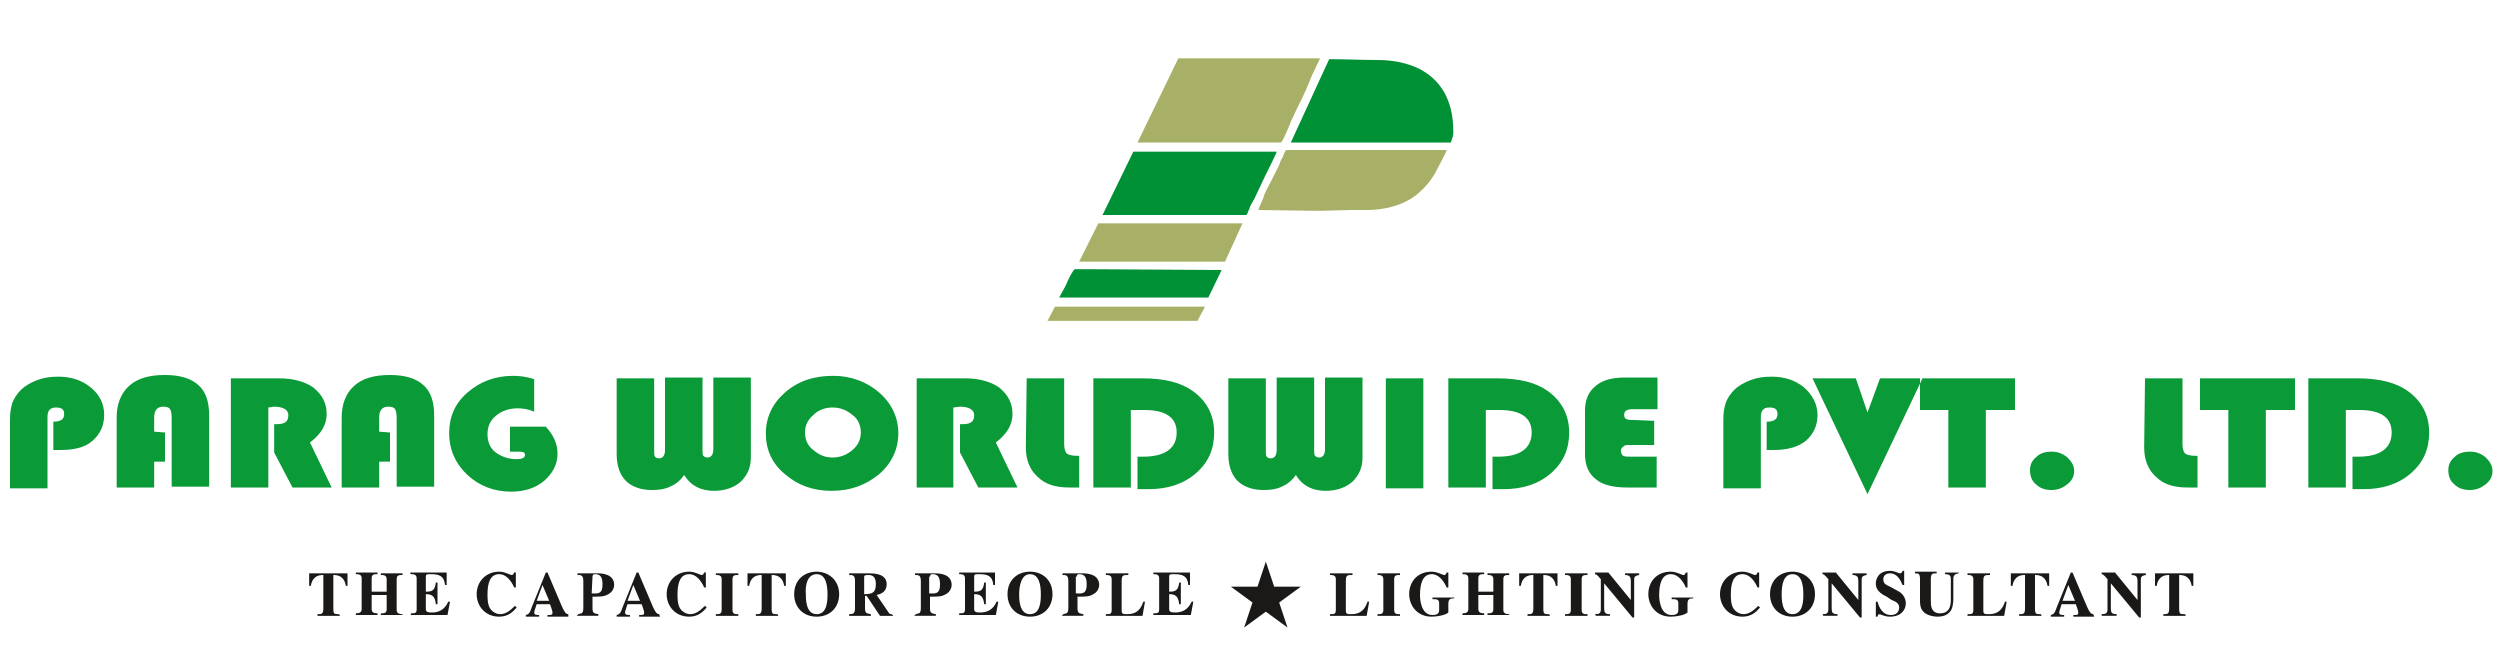
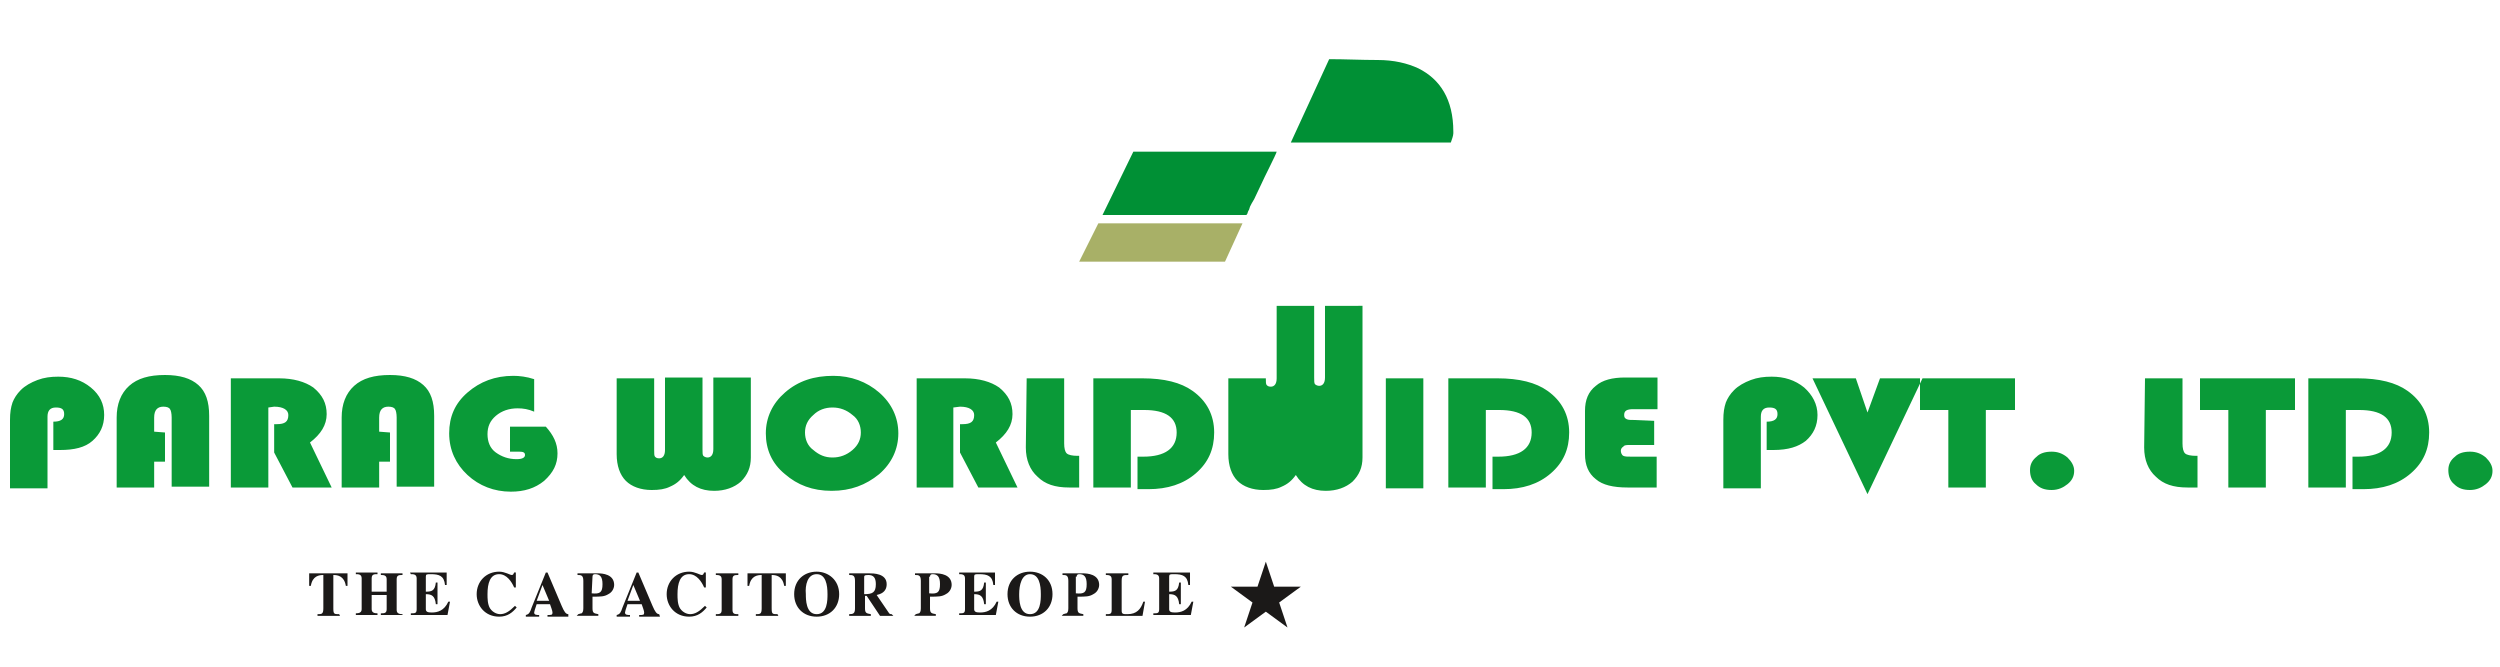
<svg xmlns="http://www.w3.org/2000/svg" version="1.1" id="Layer_1" x="0px" y="0px" viewBox="0 0 300 80" style="enable-background:new 0 0 300 80;" xml:space="preserve">
  <style type="text/css">
	.st0{fill-rule:evenodd;clip-rule:evenodd;fill:#0A9A38;}
	.st1{fill-rule:evenodd;clip-rule:evenodd;fill:#A8B067;}
	.st2{fill-rule:evenodd;clip-rule:evenodd;fill:#009035;}
	.st3{fill-rule:evenodd;clip-rule:evenodd;fill:#1B1918;}
</style>
-   <path id="path10" class="st0" d="M6.4,54v-3.4c0.9,0,1.3-0.3,1.3-0.9c0-0.6-0.3-0.8-1-0.8c-0.7,0-1,0.4-1,1.1v8.6H1.2v-8.2  c0-0.9,0.1-1.5,0.3-2.1c0.2-0.5,0.5-1,1-1.5c0.5-0.5,1.2-0.9,2-1.2c0.8-0.3,1.6-0.4,2.5-0.4c1.5,0,2.8,0.4,3.9,1.3s1.6,2,1.6,3.3  c0,1.3-0.5,2.3-1.4,3.1C10.2,53.7,8.9,54,7.2,54L6.4,54z M19.8,51.9v3.5h-1.3v3.1H14v-8.4c0-1.6,0.5-2.9,1.5-3.8  c1-0.9,2.4-1.3,4.3-1.3c1.8,0,3.1,0.4,4,1.2c0.9,0.8,1.3,2,1.3,3.7v8.5h-4.5v-8.3c0-0.5-0.1-0.9-0.2-1c-0.1-0.2-0.4-0.3-0.8-0.3  c-0.7,0-1.1,0.4-1.1,1.3v1.7L19.8,51.9z M32.2,48.9v9.6h-4.5V45.4h5.8c1.7,0,3.1,0.4,4.1,1.1c1.1,0.9,1.6,1.9,1.6,3.2  c0,1.3-0.7,2.4-2,3.4l2.6,5.4h-4.7l-2.2-4.2v-3.4h0.3c1,0,1.4-0.3,1.4-1.1c0-0.6-0.6-1-1.7-1L32.2,48.9z M46.8,51.9v3.5h-1.3v3.1H41  v-8.4c0-1.6,0.5-2.9,1.5-3.8c1-0.9,2.4-1.3,4.3-1.3c1.8,0,3.1,0.4,4,1.2c0.9,0.8,1.3,2,1.3,3.7v8.5h-4.5v-8.3c0-0.5-0.1-0.9-0.2-1  c-0.1-0.2-0.4-0.3-0.8-0.3c-0.7,0-1.1,0.4-1.1,1.3v1.7L46.8,51.9z M61.2,51.2h4.3c0.9,1,1.4,2,1.4,3.2c0,1.3-0.5,2.3-1.6,3.3  c-1.1,0.9-2.4,1.3-4,1.3c-2,0-3.8-0.7-5.2-2c-1.4-1.3-2.2-3-2.2-5s0.7-3.6,2.2-4.9c1.5-1.3,3.3-2,5.5-2c0.7,0,1.6,0.1,2.5,0.4v3.9  c-0.7-0.3-1.3-0.4-2-0.4c-1,0-1.9,0.3-2.6,0.9c-0.7,0.6-1,1.3-1,2.2c0,0.9,0.3,1.7,1,2.2s1.5,0.8,2.5,0.8c0.7,0,1-0.2,1-0.5  c0-0.3-0.2-0.4-0.7-0.4h-1.1V51.2z M90.1,45.4v9.5c0,1.2-0.4,2.1-1.2,2.9c-0.8,0.7-1.9,1.1-3.2,1.1c-1.6,0-2.8-0.6-3.6-1.9  c-0.5,0.7-1,1.1-1.7,1.4c-0.6,0.3-1.3,0.4-2.2,0.4c-1.3,0-2.4-0.4-3.1-1.1C74.4,57,74,55.9,74,54.5v-9.1h4.5V54c0,0.4,0,0.7,0.1,0.8  c0.1,0.1,0.2,0.2,0.5,0.2c0.4,0,0.7-0.3,0.7-1v-8.7h4.5v8.6c0,0.4,0,0.7,0.1,0.8c0.1,0.1,0.3,0.2,0.5,0.2c0.4,0,0.7-0.3,0.7-1v-8.6  H90.1z M100,45.1c2.1,0,4,0.7,5.5,2c1.5,1.3,2.3,3,2.3,4.9c0,1.9-0.8,3.6-2.3,4.9c-1.6,1.3-3.4,2-5.7,2s-4.1-0.7-5.6-2  c-1.6-1.3-2.3-3-2.3-4.9c0-1.9,0.8-3.6,2.3-4.9C95.8,45.7,97.7,45.1,100,45.1L100,45.1z M99.9,48.9c-0.9,0-1.7,0.3-2.3,0.9  c-0.7,0.6-1,1.3-1,2.1c0,0.8,0.3,1.6,1,2.1c0.7,0.6,1.4,0.9,2.3,0.9c0.9,0,1.7-0.3,2.4-0.9c0.7-0.6,1-1.3,1-2.1c0-0.8-0.3-1.6-1-2.1  C101.6,49.2,100.8,48.9,99.9,48.9L99.9,48.9z M114.4,48.9v9.6H110V45.4h5.8c1.7,0,3.1,0.4,4.1,1.1c1.1,0.9,1.6,1.9,1.6,3.2  c0,1.3-0.7,2.4-2,3.4l2.6,5.4h-4.7l-2.2-4.2v-3.4h0.3c1,0,1.4-0.3,1.4-1.1c0-0.6-0.6-1-1.7-1L114.4,48.9z M123.2,45.4h4.5v7.8  c0,0.6,0.1,1,0.3,1.2s0.7,0.3,1.3,0.3h0.2v3.8h-1.2c-1.7,0-2.9-0.4-3.8-1.3c-0.9-0.8-1.4-2-1.4-3.5L123.2,45.4L123.2,45.4z   M135.7,49.2v9.3h-4.5V45.4h5.9c2.6,0,4.6,0.5,6,1.5c1.7,1.2,2.6,2.9,2.6,5c0,2-0.7,3.6-2.2,4.9c-1.5,1.3-3.4,1.9-5.7,1.9  c-0.3,0-0.7,0-1.3,0v-3.9h0.7c2.6,0,4-1,4-2.9c0-1.8-1.3-2.7-3.9-2.7L135.7,49.2z M163.5,45.4v9.5c0,1.2-0.4,2.1-1.2,2.9  c-0.8,0.7-1.9,1.1-3.2,1.1c-1.6,0-2.8-0.6-3.6-1.9c-0.5,0.7-1,1.1-1.7,1.4c-0.6,0.3-1.3,0.4-2.2,0.4c-1.3,0-2.4-0.4-3.1-1.1  s-1.1-1.8-1.1-3.2v-9.1h4.5V54c0,0.4,0,0.7,0.1,0.8c0.1,0.1,0.2,0.2,0.5,0.2c0.4,0,0.7-0.3,0.7-1v-8.7h4.5v8.6c0,0.4,0,0.7,0.1,0.8  c0.1,0.1,0.3,0.2,0.5,0.2c0.4,0,0.7-0.3,0.7-1v-8.6H163.5z M170.8,45.4v13.2h-4.5V45.4H170.8z M178.3,49.2v9.3h-4.5V45.4h5.9  c2.6,0,4.6,0.5,6,1.5c1.7,1.2,2.6,2.9,2.6,5c0,2-0.7,3.6-2.2,4.9c-1.5,1.3-3.4,1.9-5.7,1.9c-0.3,0-0.7,0-1.3,0v-3.9h0.7  c2.6,0,4-1,4-2.9c0-1.8-1.3-2.7-3.9-2.7L178.3,49.2z M198.5,50.5v2.9h-2.9c-0.4,0-0.7,0-0.8,0.2c-0.2,0.1-0.3,0.3-0.3,0.5  s0.1,0.5,0.3,0.6c0.2,0.1,0.5,0.1,1,0.1h3v3.7h-3.5c-1.7,0-3-0.3-3.8-1c-0.9-0.7-1.3-1.7-1.3-3v-5.2c0-1.3,0.4-2.3,1.3-3  c0.8-0.7,2-1,3.5-1h3.9v3.8H196c-0.8,0-1.1,0.2-1.1,0.7c0,0.3,0.1,0.4,0.3,0.5s0.5,0.1,1,0.1L198.5,50.5z M212,54v-3.4  c0.9,0,1.3-0.3,1.3-0.9c0-0.6-0.3-0.8-1-0.8c-0.7,0-1,0.4-1,1.1v8.6h-4.5v-8.2c0-0.9,0.1-1.5,0.3-2.1c0.2-0.5,0.5-1,1-1.5  c0.5-0.5,1.2-0.9,2-1.2c0.8-0.3,1.6-0.4,2.5-0.4c1.5,0,2.8,0.4,3.9,1.3c1,0.9,1.6,2,1.6,3.3c0,1.3-0.5,2.3-1.4,3.1  c-0.9,0.7-2.1,1.1-3.9,1.1L212,54z M230.7,45.4l-6.6,13.9l-6.6-13.9h5.2l1.4,4.1l1.5-4.1H230.7z M238.3,49.2v9.3h-4.5v-9.3h-3.4  v-3.8h11.4v3.8H238.3z M246.2,54.2c0.7,0,1.3,0.2,1.9,0.7c0.5,0.5,0.8,1,0.8,1.6c0,0.7-0.3,1.2-0.8,1.6c-0.5,0.4-1.1,0.7-1.9,0.7  c-0.8,0-1.4-0.2-1.9-0.7c-0.5-0.4-0.7-1-0.7-1.7c0-0.7,0.3-1.2,0.8-1.6C244.8,54.4,245.4,54.2,246.2,54.2L246.2,54.2z M257.4,45.4  h4.5v7.8c0,0.6,0.1,1,0.3,1.2c0.2,0.2,0.7,0.3,1.3,0.3h0.2v3.8h-1.2c-1.7,0-2.9-0.4-3.8-1.3c-0.9-0.8-1.4-2-1.4-3.5L257.4,45.4z   M271.9,49.2v9.3h-4.5v-9.3H264v-3.8h11.4v3.8H271.9z M281.5,49.2v9.3H277V45.4h5.9c2.6,0,4.6,0.5,6,1.5c1.7,1.2,2.6,2.9,2.6,5  c0,2-0.7,3.6-2.2,4.9c-1.5,1.3-3.4,1.9-5.7,1.9c-0.3,0-0.7,0-1.3,0v-3.9h0.7c2.6,0,4-1,4-2.9c0-1.8-1.3-2.7-3.9-2.7L281.5,49.2  L281.5,49.2z M296.4,54.2c0.7,0,1.3,0.2,1.9,0.7c0.5,0.5,0.8,1,0.8,1.6c0,0.7-0.3,1.2-0.8,1.6c-0.5,0.4-1.1,0.7-1.9,0.7  c-0.8,0-1.4-0.2-1.9-0.7c-0.5-0.4-0.7-1-0.7-1.7c0-0.7,0.3-1.2,0.8-1.6C295,54.4,295.6,54.2,296.4,54.2z" />
-   <path id="path12" class="st1" d="M141.4,7l-4.9,10.1h17.2c0.2,0,1.1-2.2,1.2-2.5c0.4-0.9,0.8-1.7,1.2-2.5c0.4-0.8,0.8-1.7,1.1-2.5  c0.2-0.5,0.4-0.9,0.6-1.3c0.1-0.3,0.5-1,0.6-1.3L153.5,7L141.4,7z" />
+   <path id="path10" class="st0" d="M6.4,54v-3.4c0.9,0,1.3-0.3,1.3-0.9c0-0.6-0.3-0.8-1-0.8c-0.7,0-1,0.4-1,1.1v8.6H1.2v-8.2  c0-0.9,0.1-1.5,0.3-2.1c0.2-0.5,0.5-1,1-1.5c0.5-0.5,1.2-0.9,2-1.2c0.8-0.3,1.6-0.4,2.5-0.4c1.5,0,2.8,0.4,3.9,1.3s1.6,2,1.6,3.3  c0,1.3-0.5,2.3-1.4,3.1C10.2,53.7,8.9,54,7.2,54L6.4,54z M19.8,51.9v3.5h-1.3v3.1H14v-8.4c0-1.6,0.5-2.9,1.5-3.8  c1-0.9,2.4-1.3,4.3-1.3c1.8,0,3.1,0.4,4,1.2c0.9,0.8,1.3,2,1.3,3.7v8.5h-4.5v-8.3c0-0.5-0.1-0.9-0.2-1c-0.1-0.2-0.4-0.3-0.8-0.3  c-0.7,0-1.1,0.4-1.1,1.3v1.7L19.8,51.9z M32.2,48.9v9.6h-4.5V45.4h5.8c1.7,0,3.1,0.4,4.1,1.1c1.1,0.9,1.6,1.9,1.6,3.2  c0,1.3-0.7,2.4-2,3.4l2.6,5.4h-4.7l-2.2-4.2v-3.4h0.3c1,0,1.4-0.3,1.4-1.1c0-0.6-0.6-1-1.7-1L32.2,48.9z M46.8,51.9v3.5h-1.3v3.1H41  v-8.4c0-1.6,0.5-2.9,1.5-3.8c1-0.9,2.4-1.3,4.3-1.3c1.8,0,3.1,0.4,4,1.2c0.9,0.8,1.3,2,1.3,3.7v8.5h-4.5v-8.3c0-0.5-0.1-0.9-0.2-1  c-0.1-0.2-0.4-0.3-0.8-0.3c-0.7,0-1.1,0.4-1.1,1.3v1.7L46.8,51.9z M61.2,51.2h4.3c0.9,1,1.4,2,1.4,3.2c0,1.3-0.5,2.3-1.6,3.3  c-1.1,0.9-2.4,1.3-4,1.3c-2,0-3.8-0.7-5.2-2c-1.4-1.3-2.2-3-2.2-5s0.7-3.6,2.2-4.9c1.5-1.3,3.3-2,5.5-2c0.7,0,1.6,0.1,2.5,0.4v3.9  c-0.7-0.3-1.3-0.4-2-0.4c-1,0-1.9,0.3-2.6,0.9c-0.7,0.6-1,1.3-1,2.2c0,0.9,0.3,1.7,1,2.2s1.5,0.8,2.5,0.8c0.7,0,1-0.2,1-0.5  c0-0.3-0.2-0.4-0.7-0.4h-1.1V51.2z M90.1,45.4v9.5c0,1.2-0.4,2.1-1.2,2.9c-0.8,0.7-1.9,1.1-3.2,1.1c-1.6,0-2.8-0.6-3.6-1.9  c-0.5,0.7-1,1.1-1.7,1.4c-0.6,0.3-1.3,0.4-2.2,0.4c-1.3,0-2.4-0.4-3.1-1.1C74.4,57,74,55.9,74,54.5v-9.1h4.5V54c0,0.4,0,0.7,0.1,0.8  c0.1,0.1,0.2,0.2,0.5,0.2c0.4,0,0.7-0.3,0.7-1v-8.7h4.5v8.6c0,0.4,0,0.7,0.1,0.8c0.1,0.1,0.3,0.2,0.5,0.2c0.4,0,0.7-0.3,0.7-1v-8.6  H90.1z M100,45.1c2.1,0,4,0.7,5.5,2c1.5,1.3,2.3,3,2.3,4.9c0,1.9-0.8,3.6-2.3,4.9c-1.6,1.3-3.4,2-5.7,2s-4.1-0.7-5.6-2  c-1.6-1.3-2.3-3-2.3-4.9c0-1.9,0.8-3.6,2.3-4.9C95.8,45.7,97.7,45.1,100,45.1L100,45.1z M99.9,48.9c-0.9,0-1.7,0.3-2.3,0.9  c-0.7,0.6-1,1.3-1,2.1c0,0.8,0.3,1.6,1,2.1c0.7,0.6,1.4,0.9,2.3,0.9c0.9,0,1.7-0.3,2.4-0.9c0.7-0.6,1-1.3,1-2.1c0-0.8-0.3-1.6-1-2.1  C101.6,49.2,100.8,48.9,99.9,48.9L99.9,48.9z M114.4,48.9v9.6H110V45.4h5.8c1.7,0,3.1,0.4,4.1,1.1c1.1,0.9,1.6,1.9,1.6,3.2  c0,1.3-0.7,2.4-2,3.4l2.6,5.4h-4.7l-2.2-4.2v-3.4h0.3c1,0,1.4-0.3,1.4-1.1c0-0.6-0.6-1-1.7-1L114.4,48.9z M123.2,45.4h4.5v7.8  c0,0.6,0.1,1,0.3,1.2s0.7,0.3,1.3,0.3h0.2v3.8h-1.2c-1.7,0-2.9-0.4-3.8-1.3c-0.9-0.8-1.4-2-1.4-3.5L123.2,45.4L123.2,45.4z   M135.7,49.2v9.3h-4.5V45.4h5.9c2.6,0,4.6,0.5,6,1.5c1.7,1.2,2.6,2.9,2.6,5c0,2-0.7,3.6-2.2,4.9c-1.5,1.3-3.4,1.9-5.7,1.9  c-0.3,0-0.7,0-1.3,0v-3.9h0.7c2.6,0,4-1,4-2.9c0-1.8-1.3-2.7-3.9-2.7L135.7,49.2z M163.5,45.4v9.5c0,1.2-0.4,2.1-1.2,2.9  c-0.8,0.7-1.9,1.1-3.2,1.1c-1.6,0-2.8-0.6-3.6-1.9c-0.5,0.7-1,1.1-1.7,1.4c-0.6,0.3-1.3,0.4-2.2,0.4c-1.3,0-2.4-0.4-3.1-1.1  s-1.1-1.8-1.1-3.2v-9.1h4.5c0,0.4,0,0.7,0.1,0.8c0.1,0.1,0.2,0.2,0.5,0.2c0.4,0,0.7-0.3,0.7-1v-8.7h4.5v8.6c0,0.4,0,0.7,0.1,0.8  c0.1,0.1,0.3,0.2,0.5,0.2c0.4,0,0.7-0.3,0.7-1v-8.6H163.5z M170.8,45.4v13.2h-4.5V45.4H170.8z M178.3,49.2v9.3h-4.5V45.4h5.9  c2.6,0,4.6,0.5,6,1.5c1.7,1.2,2.6,2.9,2.6,5c0,2-0.7,3.6-2.2,4.9c-1.5,1.3-3.4,1.9-5.7,1.9c-0.3,0-0.7,0-1.3,0v-3.9h0.7  c2.6,0,4-1,4-2.9c0-1.8-1.3-2.7-3.9-2.7L178.3,49.2z M198.5,50.5v2.9h-2.9c-0.4,0-0.7,0-0.8,0.2c-0.2,0.1-0.3,0.3-0.3,0.5  s0.1,0.5,0.3,0.6c0.2,0.1,0.5,0.1,1,0.1h3v3.7h-3.5c-1.7,0-3-0.3-3.8-1c-0.9-0.7-1.3-1.7-1.3-3v-5.2c0-1.3,0.4-2.3,1.3-3  c0.8-0.7,2-1,3.5-1h3.9v3.8H196c-0.8,0-1.1,0.2-1.1,0.7c0,0.3,0.1,0.4,0.3,0.5s0.5,0.1,1,0.1L198.5,50.5z M212,54v-3.4  c0.9,0,1.3-0.3,1.3-0.9c0-0.6-0.3-0.8-1-0.8c-0.7,0-1,0.4-1,1.1v8.6h-4.5v-8.2c0-0.9,0.1-1.5,0.3-2.1c0.2-0.5,0.5-1,1-1.5  c0.5-0.5,1.2-0.9,2-1.2c0.8-0.3,1.6-0.4,2.5-0.4c1.5,0,2.8,0.4,3.9,1.3c1,0.9,1.6,2,1.6,3.3c0,1.3-0.5,2.3-1.4,3.1  c-0.9,0.7-2.1,1.1-3.9,1.1L212,54z M230.7,45.4l-6.6,13.9l-6.6-13.9h5.2l1.4,4.1l1.5-4.1H230.7z M238.3,49.2v9.3h-4.5v-9.3h-3.4  v-3.8h11.4v3.8H238.3z M246.2,54.2c0.7,0,1.3,0.2,1.9,0.7c0.5,0.5,0.8,1,0.8,1.6c0,0.7-0.3,1.2-0.8,1.6c-0.5,0.4-1.1,0.7-1.9,0.7  c-0.8,0-1.4-0.2-1.9-0.7c-0.5-0.4-0.7-1-0.7-1.7c0-0.7,0.3-1.2,0.8-1.6C244.8,54.4,245.4,54.2,246.2,54.2L246.2,54.2z M257.4,45.4  h4.5v7.8c0,0.6,0.1,1,0.3,1.2c0.2,0.2,0.7,0.3,1.3,0.3h0.2v3.8h-1.2c-1.7,0-2.9-0.4-3.8-1.3c-0.9-0.8-1.4-2-1.4-3.5L257.4,45.4z   M271.9,49.2v9.3h-4.5v-9.3H264v-3.8h11.4v3.8H271.9z M281.5,49.2v9.3H277V45.4h5.9c2.6,0,4.6,0.5,6,1.5c1.7,1.2,2.6,2.9,2.6,5  c0,2-0.7,3.6-2.2,4.9c-1.5,1.3-3.4,1.9-5.7,1.9c-0.3,0-0.7,0-1.3,0v-3.9h0.7c2.6,0,4-1,4-2.9c0-1.8-1.3-2.7-3.9-2.7L281.5,49.2  L281.5,49.2z M296.4,54.2c0.7,0,1.3,0.2,1.9,0.7c0.5,0.5,0.8,1,0.8,1.6c0,0.7-0.3,1.2-0.8,1.6c-0.5,0.4-1.1,0.7-1.9,0.7  c-0.8,0-1.4-0.2-1.9-0.7c-0.5-0.4-0.7-1-0.7-1.7c0-0.7,0.3-1.2,0.8-1.6C295,54.4,295.6,54.2,296.4,54.2z" />
  <path id="path14" class="st2" d="M154.9,17.1h19.2c0.1-0.3,0.3-0.8,0.3-1.1v-0.2c0-3.9-1.6-6.3-4.2-7.6c-1.3-0.6-2.9-1-4.9-1  c-1.9,0-3.9-0.1-5.8-0.1L154.9,17.1z" />
  <path id="path16" class="st2" d="M132.3,25.8h17.2c0.2,0,0.2-0.3,0.3-0.5c0.1-0.1,0.1-0.2,0.2-0.5c0.1-0.2,0.3-0.6,0.5-0.9  c0.3-0.6,0.6-1.3,0.9-1.9c0.2-0.5,1.8-3.6,1.8-3.8H136L132.3,25.8z" />
-   <path id="path18" class="st1" d="M151,25.2l7.2,0.1l4-0.1h1.8c2.6,0,4.9-0.8,6.3-2.1c0.8-0.7,1.3-1.3,1.9-2.3  c0.3-0.6,1.2-2.2,1.4-2.8h-19.2c-0.2,0-0.4,0.7-0.5,0.9c-0.2,0.3-0.3,0.6-0.4,0.9c-0.3,0.6-0.6,1.2-0.9,1.8  c-0.3,0.6-0.6,1.1-0.9,1.8C151.6,23.9,151.1,24.8,151,25.2L151,25.2z" />
  <path id="path20" class="st1" d="M149.1,26.8h-17.3l-2.3,4.6H147L149.1,26.8z" />
-   <path id="path22" class="st2" d="M146.6,32.4l-16.2-0.1H129c-0.2,0-0.9,1.4-1,1.7c-0.2,0.5-0.7,1.3-0.9,1.7H145L146.6,32.4z" />
-   <path id="path24" class="st1" d="M144.6,36.8h-18l-0.9,1.7h18L144.6,36.8z" />
  <path id="path26" class="st3" d="M40.7,73.7c-0.6,0-0.7,0-0.7-0.7v-4c0.5,0,1.3,0.1,1.5,1.3h0.2v-1.5h-4.6l0,1.5h0.2  c0.2-1.2,1-1.3,1.5-1.3v4c0,0.7-0.2,0.7-0.7,0.7v0.2h2.7L40.7,73.7z M48.3,73.7c-0.4,0-0.7-0.1-0.7-0.5v-3.7c0-0.5,0.3-0.5,0.7-0.5  v-0.2h-2.6v0.2c0.3,0,0.7,0,0.7,0.5V71h-1.8v-1.6c0-0.5,0.3-0.5,0.7-0.5v-0.2h-2.6v0.2c0.3,0,0.7,0,0.7,0.5v3.7  c0,0.4-0.3,0.5-0.7,0.5v0.2h2.6v-0.2c-0.4,0-0.7-0.1-0.7-0.5v-1.7h1.8v1.7c0,0.5-0.3,0.5-0.7,0.5v0.2h2.6V73.7z M49.3,68.9  c0.3,0,0.7,0,0.7,0.5v3.7c0,0.5-0.2,0.5-0.7,0.5v0.2h4.4l0.3-1.6h-0.2c-0.5,1.1-1.3,1.3-2,1.3c-0.5,0-0.7-0.1-0.7-0.4v-1.8  c0.7,0,1.1,0.2,1.2,1.2h0.2v-2.6h-0.2c-0.1,1-0.5,1.1-1.2,1.1v-1.8c0-0.3,0.1-0.3,0.6-0.3c1,0,1.6,0.2,1.7,1.3h0.2v-1.5h-4.4  L49.3,68.9L49.3,68.9z M61.8,72.7c-0.7,0.7-1.2,1-1.8,1c-0.2,0-0.8-0.1-1.2-0.7c-0.3-0.5-0.3-1.2-0.3-1.7c0-1.3,0.3-2.4,1.4-2.4  c0.9,0,1.5,0.9,1.8,1.6h0.2v-1.8h-0.2c-0.1,0.2-0.1,0.3-0.3,0.3c-0.2,0-0.8-0.4-1.5-0.4c-1.6,0-2.7,1.2-2.7,2.7c0,1.4,1,2.7,2.7,2.7  c1,0,1.6-0.5,2.1-1.1L61.8,72.7z M68.2,73.7c-0.3,0-0.5-0.3-0.8-1l-1.7-4h-0.2l-1.7,4.2c-0.2,0.6-0.3,0.8-0.7,0.9v0.2h1.6v-0.2  c-0.3,0-0.6,0-0.6-0.3c0-0.1,0.1-0.4,0.3-1H66c0.1,0.3,0.3,0.8,0.3,1c0,0.3-0.1,0.3-0.6,0.3v0.2h2.5L68.2,73.7L68.2,73.7z   M64.4,72.1l0.7-1.9l0.8,1.9H64.4z M69.2,73.9h2.6v-0.2c-0.5-0.1-0.7-0.1-0.7-0.7v-1.4c1,0,1.4,0,1.9-0.3c0.6-0.3,0.7-0.9,0.7-1.1  c0-1.3-1.4-1.4-2-1.4h-2.4v0.2c0.4,0,0.7,0,0.7,0.7v3.3c0,0.4-0.1,0.5-0.2,0.6c0,0-0.1,0-0.4,0.1L69.2,73.9z M71.1,69.2  c0-0.2,0.1-0.3,0.3-0.3c0.6,0,0.9,0.3,0.9,1.2c0,1-0.3,1.2-1.3,1.1L71.1,69.2z M79.1,73.7c-0.3,0-0.5-0.3-0.8-1l-1.7-4h-0.2  l-1.7,4.2c-0.2,0.6-0.3,0.8-0.7,0.9v0.2h1.6v-0.2c-0.3,0-0.6,0-0.6-0.3c0-0.1,0.1-0.4,0.3-1h1.7c0.1,0.3,0.3,0.8,0.3,1  c0,0.3-0.1,0.3-0.6,0.3v0.2h2.5L79.1,73.7L79.1,73.7z M75.3,72.1l0.7-1.9l0.8,1.9H75.3z M84.6,72.7c-0.7,0.7-1.2,1-1.8,1  c-0.2,0-0.8-0.1-1.2-0.7c-0.3-0.5-0.3-1.2-0.3-1.7c0-1.3,0.3-2.4,1.4-2.4c0.9,0,1.5,0.9,1.8,1.6h0.2v-1.8h-0.2  c-0.1,0.2-0.1,0.3-0.3,0.3c-0.2,0-0.8-0.4-1.5-0.4c-1.6,0-2.7,1.2-2.7,2.7c0,1.4,1,2.7,2.7,2.7c1,0,1.6-0.5,2.1-1.1L84.6,72.7z   M88.6,73.7c-0.4,0-0.7,0-0.7-0.5v-3.7c0-0.5,0.3-0.5,0.7-0.5v-0.2h-2.7v0.2c0.3,0,0.7,0,0.7,0.5v3.7c0,0.5-0.3,0.5-0.7,0.5v0.2h2.7  V73.7z M93.3,73.7c-0.6,0-0.7,0-0.7-0.7v-4c0.5,0,1.3,0.1,1.5,1.3h0.2v-1.5h-4.6l0,1.5h0.2c0.2-1.2,1-1.3,1.5-1.3v4  c0,0.7-0.2,0.7-0.7,0.7v0.2h2.7L93.3,73.7z M98,68.9c1.1,0,1.3,1.3,1.3,2.4c0,0.7,0,2.4-1.3,2.4s-1.3-1.8-1.3-2.4  C96.6,70.2,96.9,68.9,98,68.9z M98,68.6c-1.5,0-2.7,1-2.7,2.7c0,1.6,1.1,2.7,2.7,2.7c1.6,0,2.7-1.1,2.7-2.7  C100.7,69.6,99.4,68.6,98,68.6z M103.7,69.3c0-0.2,0-0.3,0.5-0.3c0.6,0,0.9,0.3,0.9,1.1c0,1-0.4,1.2-1.4,1.2L103.7,69.3L103.7,69.3z   M107,73.7c-0.1,0-0.2,0-0.3-0.1l-1.5-2.2c0.4-0.1,1.2-0.3,1.2-1.3c0-1.3-1.6-1.3-2.1-1.3h-2.4v0.2c0.4,0,0.7,0,0.7,0.7v3.3  c0,0.6-0.2,0.7-0.7,0.7v0.2h2.6v-0.2c-0.5-0.1-0.7-0.1-0.7-0.7v-1.5h0.2l1.6,2.4h1.6L107,73.7L107,73.7z M109.7,73.9h2.6v-0.2  c-0.5-0.1-0.7-0.1-0.7-0.7v-1.4c1,0,1.4,0,1.9-0.3c0.6-0.3,0.7-0.9,0.7-1.1c0-1.3-1.4-1.4-2-1.4h-2.4v0.2c0.4,0,0.7,0,0.7,0.7v3.3  c0,0.4-0.1,0.5-0.2,0.6c0,0-0.1,0-0.4,0.1L109.7,73.9z M111.6,69.2c0-0.2,0.1-0.3,0.3-0.3c0.6,0,0.9,0.3,0.9,1.2  c0,1-0.3,1.2-1.3,1.1V69.2z M115.1,68.9c0.3,0,0.7,0,0.7,0.5v3.7c0,0.5-0.2,0.5-0.7,0.5v0.2h4.4l0.3-1.6h-0.2  c-0.5,1.1-1.3,1.3-2,1.3c-0.5,0-0.7-0.1-0.7-0.4v-1.8c0.7,0,1.1,0.2,1.2,1.2h0.2v-2.6h-0.2c-0.1,1-0.5,1.1-1.2,1.1v-1.8  c0-0.3,0.1-0.3,0.6-0.3c1,0,1.6,0.2,1.7,1.3h0.2v-1.5h-4.3V68.9z M123.6,68.9c1.1,0,1.3,1.3,1.3,2.4c0,0.7,0,2.4-1.3,2.4  s-1.3-1.8-1.3-2.4C122.3,70.2,122.6,68.9,123.6,68.9z M123.6,68.6c-1.5,0-2.7,1-2.7,2.7c0,1.6,1.1,2.7,2.7,2.7s2.7-1.1,2.7-2.7  C126.3,69.6,125.1,68.6,123.6,68.6z M127.4,73.9h2.6v-0.2c-0.5-0.1-0.7-0.1-0.7-0.7v-1.4c1,0,1.4,0,1.9-0.3c0.6-0.3,0.7-0.9,0.7-1.1  c0-1.3-1.4-1.4-2-1.4h-2.4v0.2c0.4,0,0.7,0,0.7,0.7v3.3c0,0.4-0.1,0.5-0.2,0.6c0,0-0.1,0-0.4,0.1L127.4,73.9z M129.2,69.2  c0-0.2,0.1-0.3,0.3-0.3c0.6,0,0.9,0.3,0.9,1.2c0,1-0.3,1.2-1.3,1.1V69.2z M137.4,72.2h-0.2c-0.3,0.9-0.8,1.5-1.9,1.5  c-0.5,0-0.7,0-0.7-0.4v-3.6c0-0.7,0.2-0.7,0.8-0.7v-0.2h-2.7v0.2c0.3,0,0.7,0,0.7,0.5v3.7c0,0.5-0.2,0.5-0.7,0.5v0.2h4.4L137.4,72.2  z M138.4,68.9c0.3,0,0.7,0,0.7,0.5v3.7c0,0.5-0.2,0.5-0.7,0.5v0.2h4.5l0.3-1.6H143c-0.5,1.1-1.3,1.3-2,1.3c-0.5,0-0.7-0.1-0.7-0.4  v-1.8c0.7,0,1.1,0.2,1.2,1.2h0.2v-2.6h-0.2c-0.1,1-0.5,1.1-1.2,1.1v-1.8c0-0.3,0.1-0.3,0.6-0.3c1,0,1.6,0.2,1.7,1.3h0.2v-1.5h-4.4  L138.4,68.9L138.4,68.9z" />
-   <path id="path28" class="st3" d="M164.3,72.2h-0.2c-0.3,0.9-0.8,1.5-1.9,1.5c-0.5,0-0.7,0-0.7-0.4v-3.6c0-0.7,0.2-0.7,0.8-0.7v-0.2  h-2.7v0.2c0.3,0,0.7,0,0.7,0.5v3.7c0,0.5-0.2,0.5-0.7,0.5v0.2h4.4L164.3,72.2z M168,73.7c-0.4,0-0.7,0-0.7-0.5v-3.7  c0-0.5,0.3-0.5,0.7-0.5v-0.2h-2.7v0.2c0.3,0,0.7,0,0.7,0.5v3.7c0,0.5-0.3,0.5-0.7,0.5v0.2h2.7V73.7z M174.5,71.7h-2.6v0.2  c0.5,0,0.8,0,0.8,0.5v0.8c0,0.3-0.1,0.6-0.8,0.6c-1.4,0-1.5-1.9-1.5-2.4c0-1.3,0.3-2.5,1.4-2.5c0.9,0,1.5,0.9,1.8,1.6h0.2v-1.8h-0.2  c-0.1,0.2-0.1,0.3-0.3,0.3s-0.8-0.4-1.5-0.4c-1.7,0-2.7,1.2-2.7,2.7c0,1.3,0.9,2.7,2.7,2.7c0.7,0,1.7-0.2,2-0.5v-1  c0-0.6,0.2-0.7,0.7-0.7L174.5,71.7z M181.1,73.7c-0.4,0-0.7-0.1-0.7-0.5v-3.7c0-0.5,0.3-0.5,0.7-0.5v-0.2h-2.6v0.2  c0.3,0,0.7,0,0.7,0.5V71h-1.8v-1.6c0-0.5,0.3-0.5,0.7-0.5v-0.2h-2.6v0.2c0.3,0,0.7,0,0.7,0.5v3.7c0,0.4-0.3,0.5-0.7,0.5v0.2h2.6  v-0.2c-0.4,0-0.7-0.1-0.7-0.5v-1.7h1.8v1.7c0,0.5-0.3,0.5-0.7,0.5v0.2h2.6V73.7z M185.9,73.7c-0.6,0-0.7,0-0.7-0.7v-4  c0.5,0,1.3,0.1,1.5,1.3h0.2v-1.5h-4.6l0,1.5h0.2c0.2-1.2,1-1.3,1.5-1.3v4c0,0.7-0.2,0.7-0.7,0.7v0.2h2.7L185.9,73.7z M190.5,73.7  c-0.4,0-0.7,0-0.7-0.5v-3.7c0-0.5,0.3-0.5,0.7-0.5v-0.2h-2.7v0.2c0.3,0,0.7,0,0.7,0.5v3.7c0,0.5-0.3,0.5-0.7,0.5v0.2h2.7V73.7z   M191.5,73.9h1.7v-0.2c-0.6,0-0.7-0.2-0.7-0.7v-3l0,0l3.4,4.1h0.2v-4.5c0-0.3,0-0.5,0.6-0.6v-0.2H195v0.2c0.6,0,0.7,0.3,0.7,0.7V72  l0,0l-2.7-3.3h-1.6v0.2c0.1,0,0.2,0,0.7,0.6v3.6c0,0.5-0.2,0.6-0.7,0.6L191.5,73.9z M203.2,71.7h-2.6v0.2c0.5,0,0.8,0,0.8,0.5v0.8  c0,0.3-0.1,0.6-0.8,0.6c-1.4,0-1.5-1.9-1.5-2.4c0-1.3,0.3-2.5,1.4-2.5c0.9,0,1.5,0.9,1.8,1.6h0.2v-1.8h-0.2  c-0.1,0.2-0.1,0.3-0.3,0.3s-0.8-0.4-1.5-0.4c-1.7,0-2.7,1.2-2.7,2.7c0,1.3,0.9,2.7,2.7,2.7c0.7,0,1.7-0.2,2-0.5v-1  c0-0.6,0.2-0.7,0.7-0.7L203.2,71.7z M211,72.7c-0.7,0.7-1.2,1-1.8,1c-0.2,0-0.8-0.1-1.2-0.7c-0.3-0.5-0.3-1.2-0.3-1.7  c0-1.3,0.3-2.4,1.4-2.4c0.9,0,1.5,0.9,1.8,1.6h0.2v-1.8h-0.2c-0.1,0.2-0.1,0.3-0.3,0.3c-0.2,0-0.8-0.4-1.5-0.4  c-1.6,0-2.7,1.2-2.7,2.7c0,1.4,1,2.7,2.7,2.7c1,0,1.6-0.5,2.1-1.1L211,72.7z M215.1,68.9c1.1,0,1.3,1.3,1.3,2.4c0,0.7,0,2.4-1.3,2.4  c-1.3,0-1.3-1.8-1.3-2.4C213.8,70.2,214,68.9,215.1,68.9z M215.1,68.6c-1.5,0-2.7,1-2.7,2.7c0,1.6,1.1,2.7,2.7,2.7  c1.6,0,2.7-1.1,2.7-2.7C217.8,69.6,216.5,68.6,215.1,68.6z M218.8,73.9h1.7v-0.2c-0.6,0-0.7-0.2-0.7-0.7v-3l0,0l3.4,4.1h0.2v-4.5  c0-0.3,0-0.5,0.6-0.6v-0.2h-1.7v0.2c0.6,0,0.7,0.3,0.7,0.7V72l0,0l-2.7-3.3h-1.6v0.2c0.1,0,0.2,0,0.7,0.6v3.6c0,0.5-0.2,0.6-0.7,0.6  L218.8,73.9z M228.5,70.2v-1.7h-0.2c0,0.1-0.1,0.3-0.3,0.3c-0.2,0-0.6-0.3-1.2-0.3c-1.4,0-1.7,1-1.7,1.5c0,0.3,0,1,1.3,1.6L227,72  c0.5,0.2,0.9,0.4,0.9,0.9c0,0.1,0,0.9-1,0.9c-1,0-1.4-0.9-1.6-1.6h-0.2V74h0.2c0-0.1,0.1-0.3,0.2-0.3c0.2,0,0.6,0.3,1.3,0.3  c1.4,0,1.9-0.9,1.9-1.6c0-0.8-0.6-1.3-0.8-1.4l-1.1-0.6c-0.7-0.3-0.8-0.5-0.8-0.9c0-0.5,0.4-0.7,0.8-0.7c0.9,0,1.3,0.9,1.5,1.4  L228.5,70.2z M235.1,68.7h-1.7v0.2c0.7,0,0.7,0.3,0.7,0.7v2.3c0,0.5,0,1.7-1.3,1.7c-1.1,0-1.1-1-1.1-1.5v-2.6c0-0.7,0.2-0.7,0.7-0.7  v-0.2h-2.6v0.2c0.4,0,0.6,0,0.6,0.7v2.6c0,0.8,0.2,1.1,0.5,1.4c0.5,0.4,1.2,0.5,1.6,0.5c0.5,0,1.1-0.1,1.5-0.6  c0.3-0.3,0.4-1,0.4-1.5v-2.4c0-0.5,0.2-0.6,0.6-0.7L235.1,68.7z M240.8,72.2h-0.2c-0.3,0.9-0.8,1.5-1.9,1.5c-0.5,0-0.7,0-0.7-0.4  v-3.6c0-0.7,0.2-0.7,0.8-0.7v-0.2h-2.7v0.2c0.3,0,0.7,0,0.7,0.5v3.7c0,0.5-0.2,0.5-0.7,0.5v0.2h4.4L240.8,72.2z M244.9,73.7  c-0.6,0-0.7,0-0.7-0.7v-4c0.5,0,1.3,0.1,1.5,1.3h0.2v-1.5h-4.6l0,1.5h0.2c0.2-1.2,1-1.3,1.5-1.3v4c0,0.7-0.2,0.7-0.7,0.7v0.2h2.7  L244.9,73.7L244.9,73.7z M251.2,73.7c-0.3,0-0.5-0.3-0.8-1l-1.7-4h-0.2l-1.7,4.2c-0.2,0.6-0.3,0.8-0.7,0.9v0.2h1.6v-0.2  c-0.3,0-0.6,0-0.6-0.3c0-0.1,0.1-0.4,0.3-1h1.7c0.1,0.3,0.3,0.8,0.3,1c0,0.3-0.1,0.3-0.6,0.3v0.2h2.5L251.2,73.7z M247.5,72.1  l0.7-1.9l0.8,1.9H247.5z M252.3,73.9h1.7v-0.2c-0.6,0-0.7-0.2-0.7-0.7v-3l0,0l3.4,4.1h0.2v-4.5c0-0.3,0-0.5,0.6-0.6v-0.2h-1.7v0.2  c0.6,0,0.7,0.3,0.7,0.7V72l0,0l-2.7-3.3h-1.6v0.2c0.1,0,0.2,0,0.7,0.6v3.6c0,0.5-0.2,0.6-0.7,0.6V73.9z M262.2,73.7  c-0.6,0-0.7,0-0.7-0.7v-4c0.5,0,1.3,0.1,1.5,1.3h0.2v-1.5h-4.6l0,1.5h0.2c0.2-1.2,1-1.3,1.5-1.3v4c0,0.7-0.2,0.7-0.7,0.7v0.2h2.7  L262.2,73.7L262.2,73.7z" />
  <path id="path30" class="st3" d="M151.9,67.4l1,3h3.2l-2.6,1.9l1,3l-2.6-1.9l-2.6,1.9l1-3l-2.6-1.9h3.2L151.9,67.4z" />
</svg>